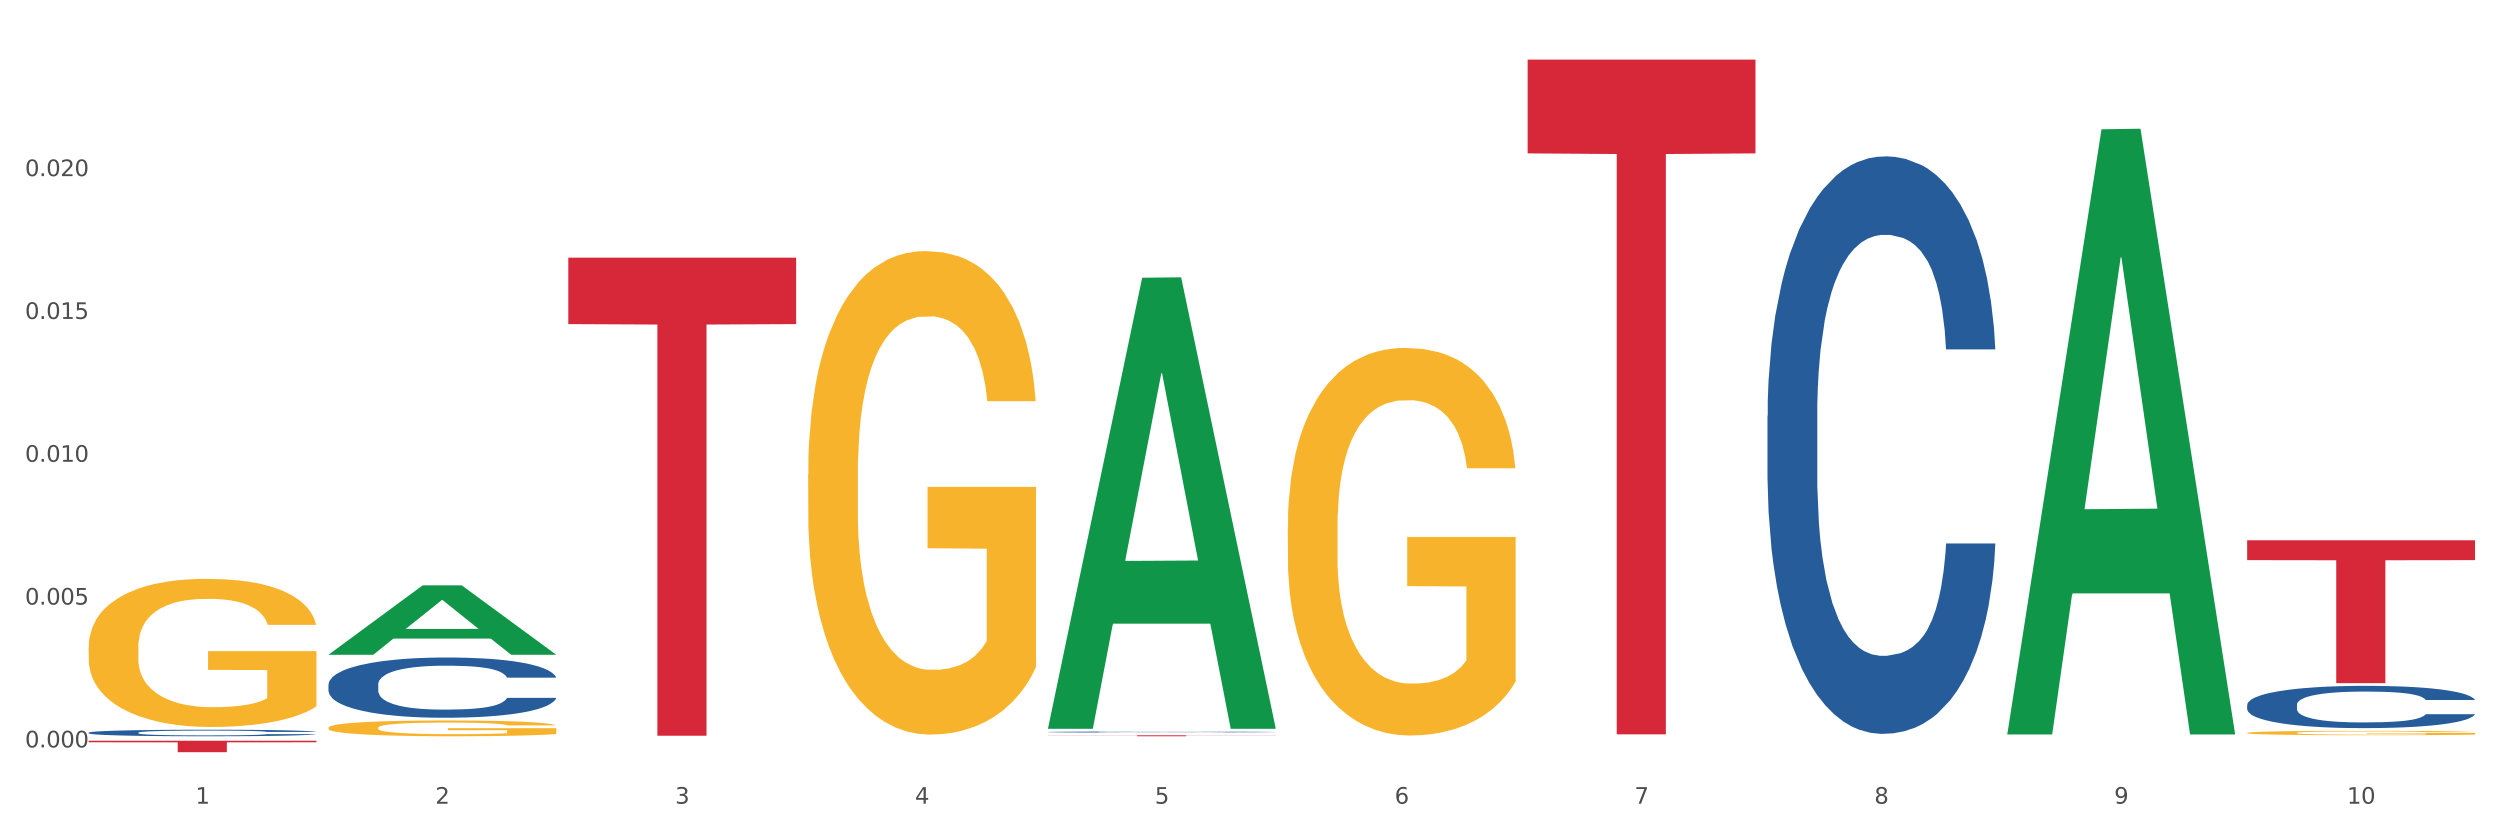
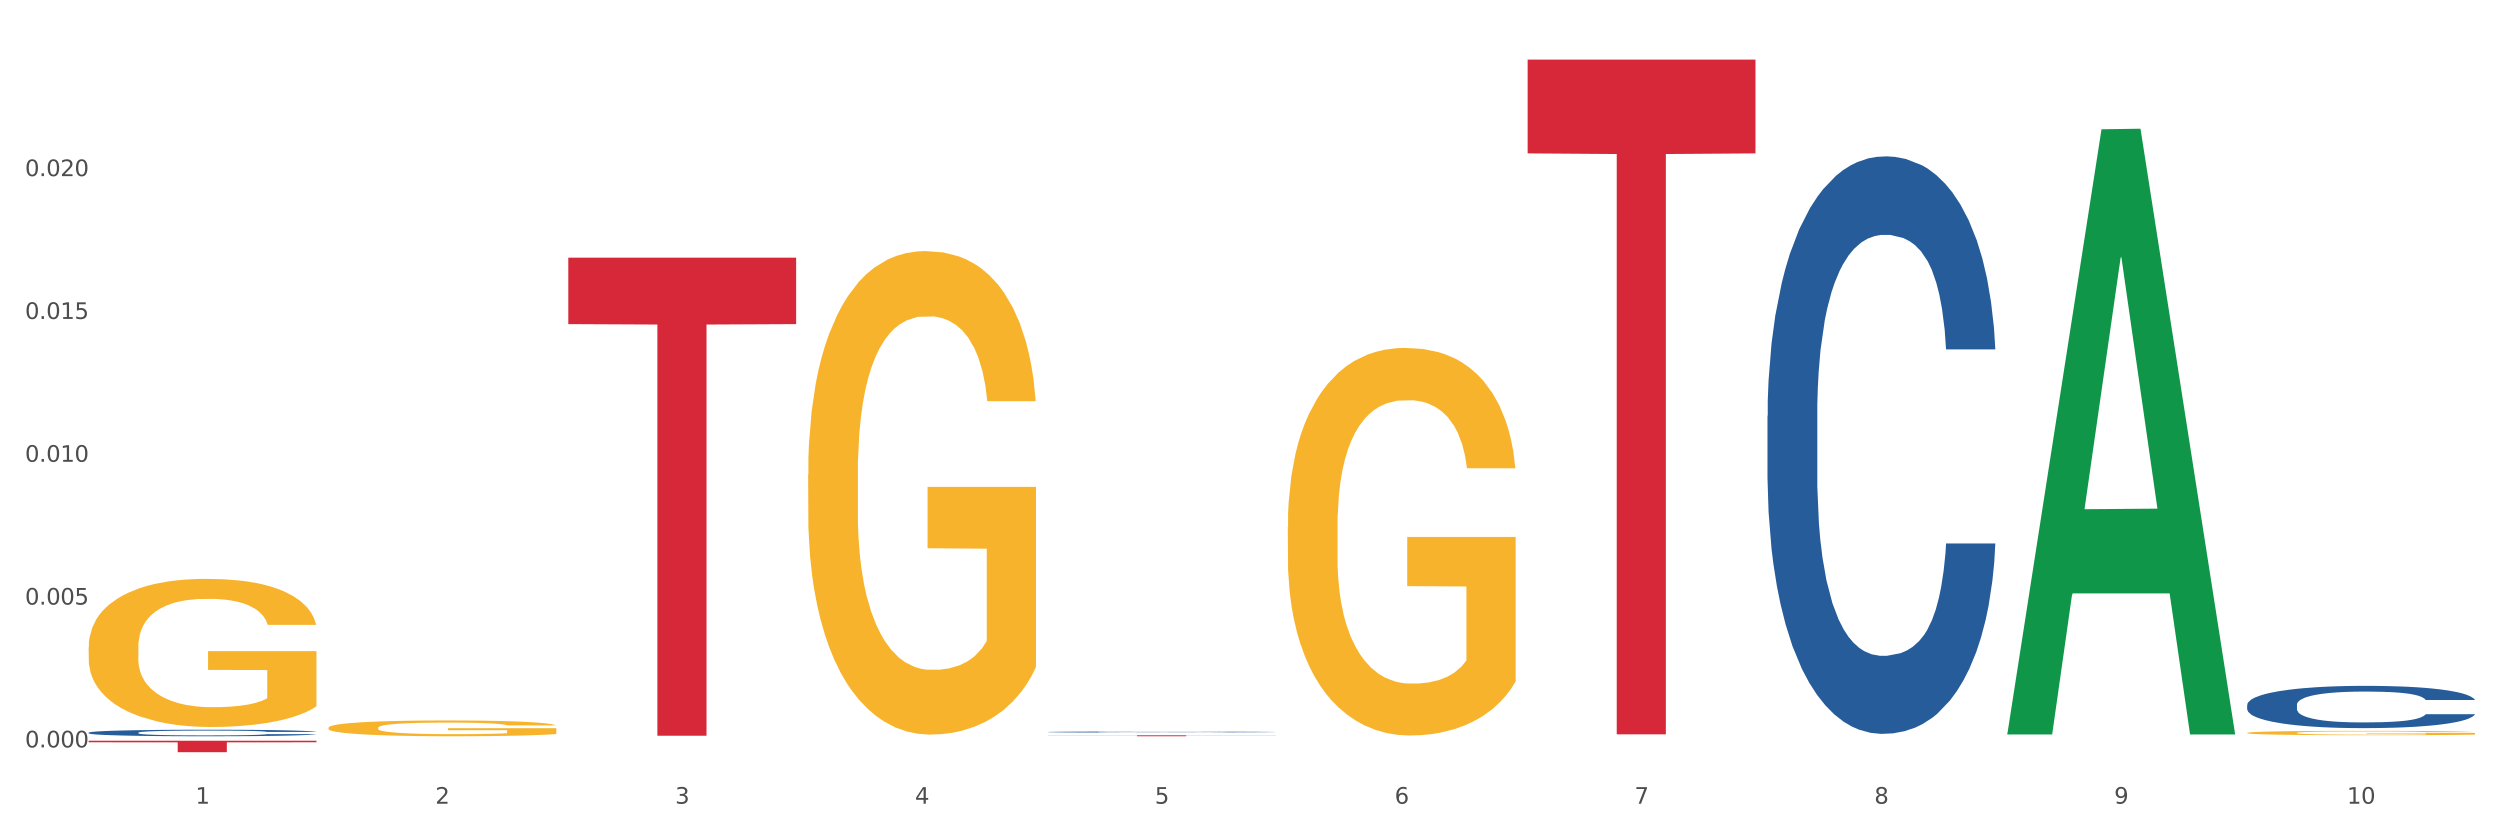
<svg xmlns="http://www.w3.org/2000/svg" xmlns:xlink="http://www.w3.org/1999/xlink" width="1080pt" height="360pt" viewBox="0 0 1080 360" version="1.1">
  <rect x="0" y="0" width="1080" height="360" fill="#333333" stroke="none" />
  <defs>
    <style type="text/css">*{stroke-linejoin: round; stroke-linecap: butt}</style>
  </defs>
  <g id="figure_1">
    <g id="patch_1">
      <path d="M 0 360  L 1080 360  L 1080 0  L 0 0  z " style="fill: #ffffff; stroke: #ffffff; stroke-linejoin: miter" />
    </g>
    <g id="axes_1">
      <g id="matplotlib.axis_1">
        <g id="xtick_1">
          <g id="text_1">
            <g style="fill: #4d4d4d" transform="translate(84.444 347.204) scale(0.096 -0.096)">
              <defs>
                <path id="DejaVuSans-31" d="M 794 531  L 1825 531  L 1825 4091  L 703 3866  L 703 4441  L 1819 4666  L 2450 4666  L 2450 531  L 3481 531  L 3481 0  L 794 0  L 794 531  z " transform="scale(0.016)" />
              </defs>
              <use xlink:href="#DejaVuSans-31" />
            </g>
          </g>
        </g>
        <g id="xtick_2">
          <g id="text_2">
            <g style="fill: #4d4d4d" transform="translate(188.053 347.204) scale(0.096 -0.096)">
              <defs>
                <path id="DejaVuSans-32" d="M 1228 531  L 3431 531  L 3431 0  L 469 0  L 469 531  Q 828 903 1448 1529  Q 2069 2156 2228 2338  Q 2531 2678 2651 2914  Q 2772 3150 2772 3378  Q 2772 3750 2511 3984  Q 2250 4219 1831 4219  Q 1534 4219 1204 4116  Q 875 4013 500 3803  L 500 4441  Q 881 4594 1212 4672  Q 1544 4750 1819 4750  Q 2544 4750 2975 4387  Q 3406 4025 3406 3419  Q 3406 3131 3298 2873  Q 3191 2616 2906 2266  Q 2828 2175 2409 1742  Q 1991 1309 1228 531  z " transform="scale(0.016)" />
              </defs>
              <use xlink:href="#DejaVuSans-32" />
            </g>
          </g>
        </g>
        <g id="xtick_3">
          <g id="text_3">
            <g style="fill: #4d4d4d" transform="translate(291.663 347.204) scale(0.096 -0.096)">
              <defs>
                <path id="DejaVuSans-33" d="M 2597 2516  Q 3050 2419 3304 2112  Q 3559 1806 3559 1356  Q 3559 666 3084 287  Q 2609 -91 1734 -91  Q 1441 -91 1130 -33  Q 819 25 488 141  L 488 750  Q 750 597 1062 519  Q 1375 441 1716 441  Q 2309 441 2620 675  Q 2931 909 2931 1356  Q 2931 1769 2642 2001  Q 2353 2234 1838 2234  L 1294 2234  L 1294 2753  L 1863 2753  Q 2328 2753 2575 2939  Q 2822 3125 2822 3475  Q 2822 3834 2567 4026  Q 2313 4219 1838 4219  Q 1578 4219 1281 4162  Q 984 4106 628 3988  L 628 4550  Q 988 4650 1302 4700  Q 1616 4750 1894 4750  Q 2613 4750 3031 4423  Q 3450 4097 3450 3541  Q 3450 3153 3228 2886  Q 3006 2619 2597 2516  z " transform="scale(0.016)" />
              </defs>
              <use xlink:href="#DejaVuSans-33" />
            </g>
          </g>
        </g>
        <g id="xtick_4">
          <g id="text_4">
            <g style="fill: #4d4d4d" transform="translate(395.273 347.204) scale(0.096 -0.096)">
              <defs>
                <path id="DejaVuSans-34" d="M 2419 4116  L 825 1625  L 2419 1625  L 2419 4116  z M 2253 4666  L 3047 4666  L 3047 1625  L 3713 1625  L 3713 1100  L 3047 1100  L 3047 0  L 2419 0  L 2419 1100  L 313 1100  L 313 1709  L 2253 4666  z " transform="scale(0.016)" />
              </defs>
              <use xlink:href="#DejaVuSans-34" />
            </g>
          </g>
        </g>
        <g id="xtick_5">
          <g id="text_5">
            <g style="fill: #4d4d4d" transform="translate(498.883 347.204) scale(0.096 -0.096)">
              <defs>
                <path id="DejaVuSans-35" d="M 691 4666  L 3169 4666  L 3169 4134  L 1269 4134  L 1269 2991  Q 1406 3038 1543 3061  Q 1681 3084 1819 3084  Q 2600 3084 3056 2656  Q 3513 2228 3513 1497  Q 3513 744 3044 326  Q 2575 -91 1722 -91  Q 1428 -91 1123 -41  Q 819 9 494 109  L 494 744  Q 775 591 1075 516  Q 1375 441 1709 441  Q 2250 441 2565 725  Q 2881 1009 2881 1497  Q 2881 1984 2565 2268  Q 2250 2553 1709 2553  Q 1456 2553 1204 2497  Q 953 2441 691 2322  L 691 4666  z " transform="scale(0.016)" />
              </defs>
              <use xlink:href="#DejaVuSans-35" />
            </g>
          </g>
        </g>
        <g id="xtick_6">
          <g id="text_6">
            <g style="fill: #4d4d4d" transform="translate(602.492 347.204) scale(0.096 -0.096)">
              <defs>
                <path id="DejaVuSans-36" d="M 2113 2584  Q 1688 2584 1439 2293  Q 1191 2003 1191 1497  Q 1191 994 1439 701  Q 1688 409 2113 409  Q 2538 409 2786 701  Q 3034 994 3034 1497  Q 3034 2003 2786 2293  Q 2538 2584 2113 2584  z M 3366 4563  L 3366 3988  Q 3128 4100 2886 4159  Q 2644 4219 2406 4219  Q 1781 4219 1451 3797  Q 1122 3375 1075 2522  Q 1259 2794 1537 2939  Q 1816 3084 2150 3084  Q 2853 3084 3261 2657  Q 3669 2231 3669 1497  Q 3669 778 3244 343  Q 2819 -91 2113 -91  Q 1303 -91 875 529  Q 447 1150 447 2328  Q 447 3434 972 4092  Q 1497 4750 2381 4750  Q 2619 4750 2861 4703  Q 3103 4656 3366 4563  z " transform="scale(0.016)" />
              </defs>
              <use xlink:href="#DejaVuSans-36" />
            </g>
          </g>
        </g>
        <g id="xtick_7">
          <g id="text_7">
            <g style="fill: #4d4d4d" transform="translate(706.102 347.204) scale(0.096 -0.096)">
              <defs>
                <path id="DejaVuSans-37" d="M 525 4666  L 3525 4666  L 3525 4397  L 1831 0  L 1172 0  L 2766 4134  L 525 4134  L 525 4666  z " transform="scale(0.016)" />
              </defs>
              <use xlink:href="#DejaVuSans-37" />
            </g>
          </g>
        </g>
        <g id="xtick_8">
          <g id="text_8">
            <g style="fill: #4d4d4d" transform="translate(809.712 347.204) scale(0.096 -0.096)">
              <defs>
                <path id="DejaVuSans-38" d="M 2034 2216  Q 1584 2216 1326 1975  Q 1069 1734 1069 1313  Q 1069 891 1326 650  Q 1584 409 2034 409  Q 2484 409 2743 651  Q 3003 894 3003 1313  Q 3003 1734 2745 1975  Q 2488 2216 2034 2216  z M 1403 2484  Q 997 2584 770 2862  Q 544 3141 544 3541  Q 544 4100 942 4425  Q 1341 4750 2034 4750  Q 2731 4750 3128 4425  Q 3525 4100 3525 3541  Q 3525 3141 3298 2862  Q 3072 2584 2669 2484  Q 3125 2378 3379 2068  Q 3634 1759 3634 1313  Q 3634 634 3220 271  Q 2806 -91 2034 -91  Q 1263 -91 848 271  Q 434 634 434 1313  Q 434 1759 690 2068  Q 947 2378 1403 2484  z M 1172 3481  Q 1172 3119 1398 2916  Q 1625 2713 2034 2713  Q 2441 2713 2670 2916  Q 2900 3119 2900 3481  Q 2900 3844 2670 4047  Q 2441 4250 2034 4250  Q 1625 4250 1398 4047  Q 1172 3844 1172 3481  z " transform="scale(0.016)" />
              </defs>
              <use xlink:href="#DejaVuSans-38" />
            </g>
          </g>
        </g>
        <g id="xtick_9">
          <g id="text_9">
            <g style="fill: #4d4d4d" transform="translate(913.322 347.204) scale(0.096 -0.096)">
              <defs>
                <path id="DejaVuSans-39" d="M 703 97  L 703 672  Q 941 559 1184 500  Q 1428 441 1663 441  Q 2288 441 2617 861  Q 2947 1281 2994 2138  Q 2813 1869 2534 1725  Q 2256 1581 1919 1581  Q 1219 1581 811 2004  Q 403 2428 403 3163  Q 403 3881 828 4315  Q 1253 4750 1959 4750  Q 2769 4750 3195 4129  Q 3622 3509 3622 2328  Q 3622 1225 3098 567  Q 2575 -91 1691 -91  Q 1453 -91 1209 -44  Q 966 3 703 97  z M 1959 2075  Q 2384 2075 2632 2365  Q 2881 2656 2881 3163  Q 2881 3666 2632 3958  Q 2384 4250 1959 4250  Q 1534 4250 1286 3958  Q 1038 3666 1038 3163  Q 1038 2656 1286 2365  Q 1534 2075 1959 2075  z " transform="scale(0.016)" />
              </defs>
              <use xlink:href="#DejaVuSans-39" />
            </g>
          </g>
        </g>
        <g id="xtick_10">
          <g id="text_10">
            <g style="fill: #4d4d4d" transform="translate(1013.877 347.204) scale(0.096 -0.096)">
              <defs>
                <path id="DejaVuSans-30" d="M 2034 4250  Q 1547 4250 1301 3770  Q 1056 3291 1056 2328  Q 1056 1369 1301 889  Q 1547 409 2034 409  Q 2525 409 2770 889  Q 3016 1369 3016 2328  Q 3016 3291 2770 3770  Q 2525 4250 2034 4250  z M 2034 4750  Q 2819 4750 3233 4129  Q 3647 3509 3647 2328  Q 3647 1150 3233 529  Q 2819 -91 2034 -91  Q 1250 -91 836 529  Q 422 1150 422 2328  Q 422 3509 836 4129  Q 1250 4750 2034 4750  z " transform="scale(0.016)" />
              </defs>
              <use xlink:href="#DejaVuSans-31" />
              <use xlink:href="#DejaVuSans-30" transform="translate(63.623 0)" />
            </g>
          </g>
        </g>
        <g id="xtick_11" />
        <g id="xtick_12" />
        <g id="xtick_13" />
        <g id="xtick_14" />
        <g id="xtick_15" />
        <g id="xtick_16" />
        <g id="xtick_17" />
        <g id="xtick_18" />
        <g id="xtick_19" />
      </g>
      <g id="matplotlib.axis_2">
        <g id="ytick_1">
          <g id="text_11">
            <g style="fill: #4d4d4d" transform="translate(10.8 322.887) scale(0.096 -0.096)">
              <defs>
                <path id="DejaVuSans-2e" d="M 684 794  L 1344 794  L 1344 0  L 684 0  L 684 794  z " transform="scale(0.016)" />
              </defs>
              <use xlink:href="#DejaVuSans-30" />
              <use xlink:href="#DejaVuSans-2e" transform="translate(63.623 0)" />
              <use xlink:href="#DejaVuSans-30" transform="translate(95.41 0)" />
              <use xlink:href="#DejaVuSans-30" transform="translate(159.033 0)" />
              <use xlink:href="#DejaVuSans-30" transform="translate(222.656 0)" />
            </g>
          </g>
        </g>
        <g id="ytick_2">
          <g id="text_12">
            <g style="fill: #4d4d4d" transform="translate(10.8 261.187) scale(0.096 -0.096)">
              <use xlink:href="#DejaVuSans-30" />
              <use xlink:href="#DejaVuSans-2e" transform="translate(63.623 0)" />
              <use xlink:href="#DejaVuSans-30" transform="translate(95.41 0)" />
              <use xlink:href="#DejaVuSans-30" transform="translate(159.033 0)" />
              <use xlink:href="#DejaVuSans-35" transform="translate(222.656 0)" />
            </g>
          </g>
        </g>
        <g id="ytick_3">
          <g id="text_13">
            <g style="fill: #4d4d4d" transform="translate(10.8 199.487) scale(0.096 -0.096)">
              <use xlink:href="#DejaVuSans-30" />
              <use xlink:href="#DejaVuSans-2e" transform="translate(63.623 0)" />
              <use xlink:href="#DejaVuSans-30" transform="translate(95.41 0)" />
              <use xlink:href="#DejaVuSans-31" transform="translate(159.033 0)" />
              <use xlink:href="#DejaVuSans-30" transform="translate(222.656 0)" />
            </g>
          </g>
        </g>
        <g id="ytick_4">
          <g id="text_14">
            <g style="fill: #4d4d4d" transform="translate(10.8 137.787) scale(0.096 -0.096)">
              <use xlink:href="#DejaVuSans-30" />
              <use xlink:href="#DejaVuSans-2e" transform="translate(63.623 0)" />
              <use xlink:href="#DejaVuSans-30" transform="translate(95.41 0)" />
              <use xlink:href="#DejaVuSans-31" transform="translate(159.033 0)" />
              <use xlink:href="#DejaVuSans-35" transform="translate(222.656 0)" />
            </g>
          </g>
        </g>
        <g id="ytick_5">
          <g id="text_15">
            <g style="fill: #4d4d4d" transform="translate(10.8 76.087) scale(0.096 -0.096)">
              <use xlink:href="#DejaVuSans-30" />
              <use xlink:href="#DejaVuSans-2e" transform="translate(63.623 0)" />
              <use xlink:href="#DejaVuSans-30" transform="translate(95.41 0)" />
              <use xlink:href="#DejaVuSans-32" transform="translate(159.033 0)" />
              <use xlink:href="#DejaVuSans-30" transform="translate(222.656 0)" />
            </g>
          </g>
        </g>
        <g id="ytick_6" />
        <g id="ytick_7" />
        <g id="ytick_8" />
        <g id="ytick_9" />
        <g id="ytick_10" />
      </g>
      <g id="PolyCollection_1">
-         <path d="M 141.893 282.814  L 141.994 282.786  L 182.584 252.879  L 199.428 252.851  L 240.322 282.871  L 220.839 282.871  L 212.011 275.88  L 170.102 275.88  L 169.798 275.993  L 161.274 282.871  L 141.893 282.871  L 141.893 282.814  L 175.379 271.708  L 206.734 271.68  L 191.209 259.249  L 191.006 259.193  L 190.803 259.278  L 175.278 271.68  L 175.379 271.708  L 141.893 282.814  z " clip-path="url(#p6150cb665c)" style="fill: #109648" />
-         <path d="M 38.283 279.641  L 38.399 279.582  L 38.399 277.478  L 38.632 275.666  L 39.794 271.283  L 41.537 267.66  L 42.815 265.731  L 44.093 264.153  L 45.604 262.575  L 47.464 260.938  L 50.834 258.542  L 52.925 257.315  L 55.482 256.029  L 60.13 254.159  L 63.5 253.107  L 66.987 252.23  L 72.681 251.178  L 76.4 250.711  L 80.351 250.36  L 85.115 250.126  L 88.718 250.068  L 96.62 250.243  L 103.36 250.769  L 106.614 251.178  L 110.798 251.88  L 113.006 252.347  L 116.608 253.282  L 120.327 254.51  L 122.883 255.562  L 126.718 257.549  L 129.623 259.536  L 132.296 261.99  L 133.691 263.685  L 134.737 265.263  L 135.666 267.075  L 136.596 269.939  L 115.678 269.939  L 114.865 267.893  L 113.587 265.965  L 111.727 264.094  L 110.1 262.926  L 107.311 261.464  L 104.755 260.529  L 102.082 259.828  L 98.828 259.244  L 96.271 258.951  L 92.669 258.718  L 85.58 258.776  L 80.816 259.244  L 77.562 259.828  L 75.47 260.354  L 73.611 260.938  L 71.519 261.757  L 69.078 262.984  L 67.335 264.094  L 65.592 265.497  L 64.198 266.9  L 62.919 268.536  L 61.873 270.29  L 61.06 272.101  L 60.363 274.322  L 59.782 278.004  L 59.782 286.011  L 60.014 287.823  L 60.595 290.219  L 61.292 292.031  L 62.455 294.193  L 63.5 295.654  L 65.476 297.758  L 67.684 299.512  L 69.427 300.622  L 71.17 301.557  L 74.192 302.843  L 77.562 303.895  L 80.467 304.538  L 84.418 305.122  L 87.091 305.356  L 89.415 305.473  L 95.109 305.473  L 99.177 305.298  L 103.709 304.888  L 107.195 304.362  L 110.1 303.72  L 113.354 302.668  L 115.446 301.674  L 115.446 289.459  L 89.88 289.401  L 89.88 281.277  L 136.712 281.277  L 136.712 305.122  L 134.737 306.35  L 132.529 307.46  L 130.205 308.454  L 126.718 309.681  L 122.535 310.85  L 118.816 311.668  L 114.865 312.369  L 110.217 313.012  L 104.174 313.597  L 100.455 313.83  L 95.807 314.006  L 90.345 314.064  L 85.58 313.947  L 80.932 313.655  L 76.051 313.129  L 71.286 312.369  L 67.684 311.61  L 64.081 310.674  L 60.247 309.447  L 57.225 308.278  L 54.901 307.226  L 52.344 305.882  L 49.555 304.129  L 47.464 302.551  L 45.604 300.914  L 43.629 298.81  L 42.234 296.998  L 40.84 294.719  L 40.026 293.024  L 39.096 290.394  L 38.399 286.712  L 38.283 279.641  z " clip-path="url(#p6150cb665c)" style="fill: #f7b32b" />
+         <path d="M 38.283 279.641  L 38.399 279.582  L 38.399 277.478  L 38.632 275.666  L 39.794 271.283  L 41.537 267.66  L 42.815 265.731  L 44.093 264.153  L 45.604 262.575  L 47.464 260.938  L 50.834 258.542  L 52.925 257.315  L 55.482 256.029  L 60.13 254.159  L 63.5 253.107  L 66.987 252.23  L 72.681 251.178  L 76.4 250.711  L 80.351 250.36  L 85.115 250.126  L 88.718 250.068  L 96.62 250.243  L 103.36 250.769  L 106.614 251.178  L 110.798 251.88  L 113.006 252.347  L 116.608 253.282  L 120.327 254.51  L 122.883 255.562  L 126.718 257.549  L 129.623 259.536  L 132.296 261.99  L 133.691 263.685  L 134.737 265.263  L 135.666 267.075  L 136.596 269.939  L 115.678 269.939  L 114.865 267.893  L 113.587 265.965  L 111.727 264.094  L 110.1 262.926  L 107.311 261.464  L 104.755 260.529  L 102.082 259.828  L 98.828 259.244  L 96.271 258.951  L 92.669 258.718  L 85.58 258.776  L 80.816 259.244  L 77.562 259.828  L 75.47 260.354  L 73.611 260.938  L 71.519 261.757  L 69.078 262.984  L 67.335 264.094  L 65.592 265.497  L 64.198 266.9  L 62.919 268.536  L 61.873 270.29  L 61.06 272.101  L 60.363 274.322  L 59.782 278.004  L 59.782 286.011  L 60.014 287.823  L 60.595 290.219  L 61.292 292.031  L 62.455 294.193  L 63.5 295.654  L 65.476 297.758  L 67.684 299.512  L 69.427 300.622  L 71.17 301.557  L 74.192 302.843  L 77.562 303.895  L 80.467 304.538  L 84.418 305.122  L 87.091 305.356  L 89.415 305.473  L 95.109 305.473  L 99.177 305.298  L 103.709 304.888  L 107.195 304.362  L 110.1 303.72  L 113.354 302.668  L 115.446 301.674  L 115.446 289.459  L 89.88 289.401  L 89.88 281.277  L 136.712 281.277  L 136.712 305.122  L 134.737 306.35  L 132.529 307.46  L 130.205 308.454  L 126.718 309.681  L 122.535 310.85  L 118.816 311.668  L 114.865 312.369  L 110.217 313.012  L 104.174 313.597  L 100.455 313.83  L 95.807 314.006  L 90.345 314.064  L 85.58 313.947  L 80.932 313.655  L 76.051 313.129  L 71.286 312.369  L 67.684 311.61  L 60.247 309.447  L 57.225 308.278  L 54.901 307.226  L 52.344 305.882  L 49.555 304.129  L 47.464 302.551  L 45.604 300.914  L 43.629 298.81  L 42.234 296.998  L 40.84 294.719  L 40.026 293.024  L 39.096 290.394  L 38.399 286.712  L 38.283 279.641  z " clip-path="url(#p6150cb665c)" style="fill: #f7b32b" />
        <path d="M 970.771 304.494  L 970.887 304.477  L 970.887 304.01  L 971.236 303.377  L 972.516 302.209  L 974.145 301.325  L 976.937 300.291  L 978.45 299.858  L 980.428 299.374  L 984.5 298.59  L 989.154 297.923  L 992.411 297.556  L 994.854 297.323  L 1000.323 296.906  L 1003.464 296.722  L 1006.722 296.572  L 1009.514 296.472  L 1014.168 296.355  L 1017.891 296.305  L 1022.196 296.289  L 1025.803 296.305  L 1030.573 296.372  L 1037.554 296.572  L 1040.23 296.689  L 1043.836 296.889  L 1047.56 297.156  L 1050.585 297.423  L 1054.075 297.806  L 1057.682 298.307  L 1061.172 298.94  L 1063.615 299.524  L 1065.593 300.141  L 1067.338 300.892  L 1068.618 301.709  L 1069.2 302.393  L 1047.909 302.393  L 1047.327 301.776  L 1046.163 301.108  L 1045 300.658  L 1043.72 300.291  L 1041.742 299.874  L 1039.997 299.607  L 1037.088 299.291  L 1034.412 299.09  L 1032.202 298.974  L 1029.526 298.874  L 1023.825 298.774  L 1019.753 298.774  L 1017.193 298.807  L 1014.052 298.89  L 1011.376 299.007  L 1008.234 299.207  L 1005.791 299.424  L 1003.348 299.708  L 1001.952 299.908  L 999.857 300.275  L 998.461 300.575  L 996.6 301.092  L 995.553 301.459  L 993.691 302.409  L 992.877 303.11  L 992.528 303.593  L 992.295 304.127  L 992.295 306.729  L 992.993 307.896  L 993.575 308.396  L 994.505 308.964  L 996.251 309.697  L 998.81 310.414  L 1001.486 310.931  L 1003.697 311.248  L 1005.791 311.482  L 1007.885 311.665  L 1010.445 311.832  L 1012.539 311.932  L 1015.681 312.032  L 1019.404 312.082  L 1022.312 312.082  L 1028.246 311.999  L 1030.922 311.915  L 1033.482 311.799  L 1036.274 311.615  L 1038.484 311.415  L 1039.764 311.265  L 1041.859 310.948  L 1043.487 310.615  L 1044.884 310.231  L 1045.814 309.897  L 1046.861 309.397  L 1047.676 308.83  L 1047.909 308.53  L 1069.2 308.53  L 1068.735 309.13  L 1067.92 309.714  L 1066.291 310.498  L 1065.012 310.948  L 1063.034 311.499  L 1060.939 311.965  L 1058.031 312.482  L 1055.355 312.866  L 1052.562 313.2  L 1049.537 313.5  L 1044.069 313.917  L 1042.091 314.033  L 1037.903 314.234  L 1034.645 314.35  L 1029.875 314.467  L 1024.988 314.534  L 1019.869 314.55  L 1015.332 314.517  L 1010.329 314.417  L 1007.187 314.317  L 1003.697 314.167  L 999.625 313.933  L 995.785 313.65  L 992.179 313.316  L 988.804 312.933  L 985.663 312.499  L 981.591 311.782  L 978.566 311.082  L 976.355 310.431  L 974.843 309.881  L 973.33 309.18  L 972.516 308.697  L 971.236 307.529  L 970.771 306.445  L 970.771 304.494  z " clip-path="url(#p6150cb665c)" style="fill: #255c99" />
        <path d="M 763.551 179.646  L 763.668 179.418  L 763.668 173.039  L 764.017 164.38  L 765.296 148.43  L 766.925 136.354  L 769.718 122.227  L 771.23 116.303  L 773.208 109.695  L 777.28 98.986  L 781.934 89.871  L 785.192 84.859  L 787.635 81.669  L 793.103 75.972  L 796.245 73.466  L 799.502 71.415  L 802.295 70.048  L 806.949 68.453  L 810.672 67.769  L 814.976 67.542  L 818.583 67.769  L 823.353 68.681  L 830.334 71.415  L 833.01 73.01  L 836.617 75.744  L 840.34 79.39  L 843.365 83.036  L 846.855 88.276  L 850.462 95.112  L 853.953 103.771  L 856.396 111.745  L 858.374 120.176  L 860.119 130.43  L 861.399 141.594  L 861.981 150.937  L 840.689 150.937  L 840.107 142.506  L 838.944 133.392  L 837.78 127.24  L 836.501 122.227  L 834.523 116.53  L 832.777 112.885  L 829.869 108.555  L 827.193 105.821  L 824.982 104.226  L 822.306 102.859  L 816.605 101.492  L 812.533 101.492  L 809.974 101.948  L 806.832 103.087  L 804.156 104.682  L 801.015 107.416  L 798.572 110.378  L 796.128 114.252  L 794.732 116.986  L 792.638 121.999  L 791.242 126.1  L 789.38 133.164  L 788.333 138.177  L 786.472 151.164  L 785.657 160.734  L 785.308 167.342  L 785.075 174.633  L 785.075 210.179  L 785.773 226.129  L 786.355 232.964  L 787.286 240.712  L 789.031 250.737  L 791.591 260.535  L 794.267 267.598  L 796.477 271.928  L 798.572 275.118  L 800.666 277.624  L 803.225 279.903  L 805.32 281.27  L 808.461 282.637  L 812.184 283.32  L 815.093 283.32  L 821.026 282.181  L 823.702 281.042  L 826.262 279.447  L 829.054 276.94  L 831.265 274.206  L 832.545 272.156  L 834.639 267.826  L 836.268 263.269  L 837.664 258.029  L 838.595 253.471  L 839.642 246.636  L 840.456 238.889  L 840.689 234.787  L 861.981 234.787  L 861.515 242.99  L 860.701 250.965  L 859.072 261.674  L 857.792 267.826  L 855.814 275.346  L 853.72 281.725  L 850.811 288.789  L 848.135 294.03  L 845.343 298.587  L 842.318 302.688  L 836.85 308.385  L 834.872 309.98  L 830.683 312.714  L 827.426 314.309  L 822.655 315.904  L 817.769 316.815  L 812.65 317.043  L 808.112 316.587  L 803.109 315.22  L 799.968 313.853  L 796.477 311.802  L 792.405 308.612  L 788.566 304.739  L 784.959 300.182  L 781.585 294.941  L 778.444 289.017  L 774.371 279.219  L 771.346 269.649  L 769.136 260.763  L 767.623 253.244  L 766.111 243.674  L 765.296 237.066  L 764.017 221.116  L 763.551 206.305  L 763.551 179.646  z " clip-path="url(#p6150cb665c)" style="fill: #255c99" />
        <path d="M 452.722 316.223  L 452.838 316.223  L 452.838 316.211  L 453.187 316.196  L 454.467 316.167  L 456.096 316.145  L 458.888 316.119  L 460.401 316.108  L 462.379 316.096  L 466.451 316.077  L 471.105 316.06  L 474.362 316.051  L 476.806 316.045  L 482.274 316.035  L 485.415 316.03  L 488.673 316.027  L 491.465 316.024  L 496.119 316.021  L 499.842 316.02  L 504.147 316.02  L 507.754 316.02  L 512.524 316.022  L 519.505 316.027  L 522.181 316.029  L 525.788 316.034  L 529.511 316.041  L 532.536 316.048  L 536.026 316.057  L 539.633 316.07  L 543.123 316.085  L 545.567 316.1  L 547.545 316.115  L 549.29 316.134  L 550.57 316.154  L 551.151 316.171  L 529.86 316.171  L 529.278 316.156  L 528.115 316.139  L 526.951 316.128  L 525.671 316.119  L 523.693 316.109  L 521.948 316.102  L 519.04 316.094  L 516.364 316.089  L 514.153 316.086  L 511.477 316.084  L 505.776 316.081  L 501.704 316.081  L 499.144 316.082  L 496.003 316.084  L 493.327 316.087  L 490.186 316.092  L 487.742 316.097  L 485.299 316.104  L 483.903 316.109  L 481.809 316.118  L 480.412 316.126  L 478.551 316.139  L 477.504 316.148  L 475.642 316.171  L 474.828 316.189  L 474.479 316.201  L 474.246 316.214  L 474.246 316.279  L 474.944 316.308  L 475.526 316.32  L 476.457 316.334  L 478.202 316.352  L 480.762 316.37  L 483.438 316.383  L 485.648 316.391  L 487.742 316.397  L 489.837 316.401  L 492.396 316.405  L 494.49 316.408  L 497.632 316.41  L 501.355 316.412  L 504.264 316.412  L 510.197 316.41  L 512.873 316.408  L 515.433 316.405  L 518.225 316.4  L 520.436 316.395  L 521.716 316.391  L 523.81 316.383  L 525.439 316.375  L 526.835 316.366  L 527.766 316.357  L 528.813 316.345  L 529.627 316.331  L 529.86 316.323  L 551.151 316.323  L 550.686 316.338  L 549.871 316.353  L 548.243 316.372  L 546.963 316.383  L 544.985 316.397  L 542.891 316.409  L 539.982 316.422  L 537.306 316.431  L 534.514 316.439  L 531.489 316.447  L 526.02 316.457  L 524.042 316.46  L 519.854 316.465  L 516.596 316.468  L 511.826 316.471  L 506.94 316.473  L 501.82 316.473  L 497.283 316.472  L 492.28 316.47  L 489.138 316.467  L 485.648 316.463  L 481.576 316.458  L 477.737 316.451  L 474.13 316.442  L 470.756 316.433  L 467.614 316.422  L 463.542 316.404  L 460.517 316.387  L 458.307 316.371  L 456.794 316.357  L 455.282 316.34  L 454.467 316.328  L 453.187 316.299  L 452.722 316.272  L 452.722 316.223  z " clip-path="url(#p6150cb665c)" style="fill: #255c99" />
-         <path d="M 141.893 295.738  L 142.009 295.714  L 142.009 295.049  L 142.358 294.146  L 143.638 292.482  L 145.267 291.222  L 148.059 289.749  L 149.572 289.131  L 151.55 288.442  L 155.622 287.325  L 160.276 286.374  L 163.533 285.851  L 165.977 285.518  L 171.445 284.924  L 174.586 284.663  L 177.844 284.449  L 180.636 284.306  L 185.29 284.14  L 189.013 284.068  L 193.318 284.045  L 196.925 284.068  L 201.695 284.163  L 208.676 284.449  L 211.352 284.615  L 214.958 284.9  L 218.682 285.281  L 221.707 285.661  L 225.197 286.207  L 228.804 286.92  L 232.294 287.824  L 234.737 288.656  L 236.715 289.535  L 238.46 290.604  L 239.74 291.769  L 240.322 292.744  L 219.031 292.744  L 218.449 291.864  L 217.285 290.913  L 216.122 290.272  L 214.842 289.749  L 212.864 289.155  L 211.119 288.774  L 208.21 288.323  L 205.534 288.038  L 203.324 287.871  L 200.648 287.729  L 194.947 287.586  L 190.875 287.586  L 188.315 287.634  L 185.174 287.752  L 182.498 287.919  L 179.356 288.204  L 176.913 288.513  L 174.47 288.917  L 173.074 289.202  L 170.979 289.725  L 169.583 290.153  L 167.722 290.89  L 166.675 291.413  L 164.813 292.767  L 163.999 293.766  L 163.65 294.455  L 163.417 295.215  L 163.417 298.923  L 164.115 300.587  L 164.697 301.3  L 165.627 302.108  L 167.373 303.154  L 169.932 304.176  L 172.608 304.912  L 174.819 305.364  L 176.913 305.697  L 179.007 305.958  L 181.567 306.196  L 183.661 306.339  L 186.803 306.481  L 190.526 306.552  L 193.434 306.552  L 199.368 306.434  L 202.044 306.315  L 204.604 306.148  L 207.396 305.887  L 209.606 305.602  L 210.886 305.388  L 212.981 304.936  L 214.609 304.461  L 216.006 303.914  L 216.936 303.439  L 217.983 302.726  L 218.798 301.918  L 219.031 301.49  L 240.322 301.49  L 239.857 302.346  L 239.042 303.177  L 237.413 304.295  L 236.134 304.936  L 234.156 305.721  L 232.061 306.386  L 229.153 307.123  L 226.477 307.67  L 223.684 308.145  L 220.659 308.573  L 215.191 309.167  L 213.213 309.333  L 209.025 309.618  L 205.767 309.785  L 200.997 309.951  L 196.11 310.046  L 190.991 310.07  L 186.454 310.023  L 181.451 309.88  L 178.309 309.737  L 174.819 309.523  L 170.747 309.191  L 166.907 308.787  L 163.301 308.311  L 159.926 307.765  L 156.785 307.147  L 152.713 306.125  L 149.688 305.126  L 147.477 304.199  L 145.965 303.415  L 144.452 302.417  L 143.638 301.728  L 142.358 300.064  L 141.893 298.519  L 141.893 295.738  z " clip-path="url(#p6150cb665c)" style="fill: #255c99" />
        <path d="M 38.283 316.508  L 38.399 316.506  L 38.399 316.434  L 38.748 316.335  L 40.028 316.155  L 41.657 316.018  L 44.449 315.858  L 45.962 315.791  L 47.94 315.716  L 52.012 315.594  L 56.666 315.491  L 59.923 315.434  L 62.367 315.398  L 67.835 315.334  L 70.976 315.305  L 74.234 315.282  L 77.026 315.266  L 81.68 315.248  L 85.403 315.241  L 89.708 315.238  L 93.315 315.241  L 98.085 315.251  L 105.066 315.282  L 107.742 315.3  L 111.349 315.331  L 115.072 315.372  L 118.097 315.414  L 121.587 315.473  L 125.194 315.551  L 128.684 315.649  L 131.128 315.739  L 133.106 315.835  L 134.851 315.951  L 136.131 316.077  L 136.712 316.183  L 115.421 316.183  L 114.839 316.088  L 113.676 315.984  L 112.512 315.915  L 111.232 315.858  L 109.254 315.793  L 107.509 315.752  L 104.601 315.703  L 101.925 315.672  L 99.714 315.654  L 97.038 315.638  L 91.337 315.623  L 87.265 315.623  L 84.705 315.628  L 81.564 315.641  L 78.888 315.659  L 75.747 315.69  L 73.303 315.723  L 70.86 315.767  L 69.464 315.798  L 67.37 315.855  L 65.974 315.902  L 64.112 315.982  L 63.065 316.039  L 61.203 316.186  L 60.389 316.294  L 60.04 316.369  L 59.807 316.452  L 59.807 316.854  L 60.505 317.035  L 61.087 317.113  L 62.018 317.2  L 63.763 317.314  L 66.323 317.425  L 68.999 317.505  L 71.209 317.554  L 73.303 317.59  L 75.398 317.619  L 77.957 317.645  L 80.051 317.66  L 83.193 317.675  L 86.916 317.683  L 89.825 317.683  L 95.758 317.67  L 98.434 317.657  L 100.994 317.639  L 103.786 317.611  L 105.997 317.58  L 107.277 317.557  L 109.371 317.508  L 111 317.456  L 112.396 317.397  L 113.327 317.345  L 114.374 317.268  L 115.188 317.18  L 115.421 317.133  L 136.712 317.133  L 136.247 317.226  L 135.432 317.317  L 133.804 317.438  L 132.524 317.508  L 130.546 317.593  L 128.452 317.665  L 125.543 317.745  L 122.867 317.805  L 120.075 317.856  L 117.05 317.903  L 111.581 317.967  L 109.603 317.985  L 105.415 318.016  L 102.157 318.034  L 97.387 318.052  L 92.501 318.063  L 87.381 318.065  L 82.844 318.06  L 77.841 318.045  L 74.7 318.029  L 71.209 318.006  L 67.137 317.97  L 63.298 317.926  L 59.691 317.874  L 56.317 317.815  L 53.175 317.748  L 49.103 317.637  L 46.078 317.528  L 43.868 317.428  L 42.355 317.342  L 40.843 317.234  L 40.028 317.159  L 38.748 316.978  L 38.283 316.811  L 38.283 316.508  z " clip-path="url(#p6150cb665c)" style="fill: #255c99" />
-         <path d="M 970.771 233.399  L 1069.2 233.399  L 1069.2 241.976  L 1030.481 242.034  L 1030.481 295.115  L 1009.256 295.115  L 1009.256 242.034  L 970.771 241.976  L 970.771 233.457  L 970.771 233.399  z " clip-path="url(#p6150cb665c)" style="fill: #d62839" />
        <path d="M 452.722 317.647  L 551.151 317.647  L 551.151 317.705  L 512.433 317.705  L 512.433 318.065  L 491.207 318.065  L 491.207 317.705  L 452.722 317.705  L 452.722 317.647  L 452.722 317.647  z " clip-path="url(#p6150cb665c)" style="fill: #d62839" />
        <path d="M 245.502 111.312  L 343.932 111.312  L 343.932 140.012  L 305.213 140.205  L 305.213 317.83  L 283.988 317.83  L 283.988 140.205  L 245.502 140.012  L 245.502 111.506  L 245.502 111.312  z " clip-path="url(#p6150cb665c)" style="fill: #d62839" />
        <path d="M 38.283 319.983  L 136.712 319.983  L 136.712 320.673  L 97.994 320.678  L 97.994 324.95  L 76.768 324.95  L 76.768 320.678  L 38.283 320.673  L 38.283 319.987  L 38.283 319.983  z " clip-path="url(#p6150cb665c)" style="fill: #d62839" />
        <path d="M 970.771 316.6  L 970.887 316.598  L 970.887 316.536  L 971.119 316.482  L 972.281 316.352  L 974.025 316.245  L 975.303 316.188  L 976.581 316.141  L 978.092 316.095  L 979.951 316.046  L 983.321 315.975  L 985.413 315.939  L 987.97 315.901  L 992.618 315.846  L 995.988 315.814  L 999.474 315.788  L 1005.169 315.757  L 1008.887 315.743  L 1012.838 315.733  L 1017.603 315.726  L 1021.206 315.724  L 1029.108 315.73  L 1035.848 315.745  L 1039.102 315.757  L 1043.285 315.778  L 1045.493 315.792  L 1049.096 315.82  L 1052.814 315.856  L 1055.371 315.887  L 1059.206 315.946  L 1062.111 316.005  L 1064.784 316.077  L 1066.179 316.127  L 1067.224 316.174  L 1068.154 316.228  L 1069.084 316.313  L 1048.166 316.313  L 1047.353 316.252  L 1046.074 316.195  L 1044.215 316.14  L 1042.588 316.105  L 1039.799 316.062  L 1037.242 316.034  L 1034.57 316.013  L 1031.316 315.996  L 1028.759 315.987  L 1025.157 315.98  L 1018.068 315.982  L 1013.303 315.996  L 1010.049 316.013  L 1007.958 316.029  L 1006.098 316.046  L 1004.007 316.07  L 1001.566 316.107  L 999.823 316.14  L 998.08 316.181  L 996.685 316.223  L 995.407 316.271  L 994.361 316.323  L 993.548 316.377  L 992.851 316.442  L 992.269 316.551  L 992.269 316.788  L 992.502 316.842  L 993.083 316.913  L 993.78 316.967  L 994.942 317.031  L 995.988 317.074  L 997.964 317.136  L 1000.172 317.188  L 1001.915 317.221  L 1003.658 317.249  L 1006.679 317.287  L 1010.049 317.318  L 1012.955 317.337  L 1016.906 317.354  L 1019.579 317.361  L 1021.903 317.364  L 1027.597 317.364  L 1031.664 317.359  L 1036.197 317.347  L 1039.683 317.332  L 1042.588 317.313  L 1045.842 317.281  L 1047.934 317.252  L 1047.934 316.89  L 1022.368 316.889  L 1022.368 316.648  L 1069.2 316.648  L 1069.2 317.354  L 1067.224 317.39  L 1065.016 317.423  L 1062.692 317.453  L 1059.206 317.489  L 1055.022 317.524  L 1051.304 317.548  L 1047.353 317.569  L 1042.704 317.588  L 1036.661 317.605  L 1032.943 317.612  L 1028.294 317.617  L 1022.832 317.619  L 1018.068 317.615  L 1013.42 317.607  L 1008.539 317.591  L 1003.774 317.569  L 1000.172 317.546  L 996.569 317.518  L 992.734 317.482  L 989.713 317.447  L 987.389 317.416  L 984.832 317.377  L 982.043 317.325  L 979.951 317.278  L 978.092 317.23  L 976.116 317.167  L 974.722 317.114  L 973.327 317.046  L 972.514 316.996  L 971.584 316.918  L 970.887 316.809  L 970.771 316.6  z " clip-path="url(#p6150cb665c)" style="fill: #f7b32b" />
        <path d="M 556.332 227.667  L 556.448 227.514  L 556.448 222.009  L 556.68 217.268  L 557.842 205.798  L 559.586 196.317  L 560.864 191.27  L 562.142 187.141  L 563.653 183.012  L 565.512 178.73  L 568.882 172.46  L 570.974 169.248  L 573.531 165.884  L 578.179 160.99  L 581.549 158.237  L 585.035 155.943  L 590.73 153.191  L 594.448 151.967  L 598.4 151.05  L 603.164 150.438  L 606.767 150.285  L 614.669 150.744  L 621.409 152.12  L 624.663 153.191  L 628.846 155.026  L 631.054 156.249  L 634.657 158.696  L 638.375 161.908  L 640.932 164.66  L 644.767 169.86  L 647.672 175.059  L 650.345 181.483  L 651.74 185.917  L 652.785 190.047  L 653.715 194.787  L 654.645 202.281  L 633.727 202.281  L 632.914 196.928  L 631.635 191.882  L 629.776 186.988  L 628.149 183.929  L 625.36 180.106  L 622.803 177.659  L 620.131 175.824  L 616.877 174.295  L 614.32 173.53  L 610.718 172.918  L 603.629 173.071  L 598.864 174.295  L 595.61 175.824  L 593.519 177.201  L 591.659 178.73  L 589.568 180.871  L 587.127 184.082  L 585.384 186.988  L 583.641 190.658  L 582.246 194.329  L 580.968 198.611  L 579.922 203.199  L 579.109 207.939  L 578.412 213.751  L 577.83 223.385  L 577.83 244.337  L 578.063 249.077  L 578.644 255.347  L 579.341 260.088  L 580.503 265.747  L 581.549 269.57  L 583.525 275.075  L 585.733 279.663  L 587.476 282.569  L 589.219 285.016  L 592.24 288.38  L 595.61 291.133  L 598.516 292.815  L 602.467 294.344  L 605.14 294.956  L 607.464 295.262  L 613.158 295.262  L 617.225 294.803  L 621.758 293.733  L 625.244 292.356  L 628.149 290.674  L 631.403 287.921  L 633.495 285.322  L 633.495 253.359  L 607.929 253.206  L 607.929 231.949  L 654.761 231.949  L 654.761 294.344  L 652.785 297.556  L 650.577 300.462  L 648.253 303.061  L 644.767 306.273  L 640.583 309.332  L 636.865 311.473  L 632.914 313.308  L 628.265 314.99  L 622.222 316.519  L 618.504 317.131  L 613.855 317.59  L 608.394 317.743  L 603.629 317.437  L 598.981 316.672  L 594.1 315.296  L 589.335 313.308  L 585.733 311.32  L 582.13 308.873  L 578.295 305.661  L 575.274 302.603  L 572.95 299.85  L 570.393 296.333  L 567.604 291.745  L 565.512 287.616  L 563.653 283.334  L 561.677 277.828  L 560.283 273.087  L 558.888 267.123  L 558.075 262.688  L 557.145 255.806  L 556.448 246.172  L 556.332 227.667  z " clip-path="url(#p6150cb665c)" style="fill: #f7b32b" />
        <path d="M 349.112 204.985  L 349.228 204.795  L 349.228 197.927  L 349.461 192.013  L 350.623 177.706  L 352.366 165.878  L 353.644 159.583  L 354.923 154.432  L 356.433 149.281  L 358.293 143.94  L 361.663 136.118  L 363.755 132.112  L 366.311 127.915  L 370.96 121.811  L 374.33 118.377  L 377.816 115.515  L 383.51 112.081  L 387.229 110.555  L 391.18 109.411  L 395.945 108.648  L 399.547 108.457  L 407.449 109.029  L 414.189 110.746  L 417.443 112.081  L 421.627 114.371  L 423.835 115.897  L 427.437 118.949  L 431.156 122.955  L 433.713 126.389  L 437.548 132.875  L 440.453 139.361  L 443.126 147.373  L 444.52 152.906  L 445.566 158.057  L 446.496 163.97  L 447.425 173.318  L 426.508 173.318  L 425.694 166.641  L 424.416 160.346  L 422.557 154.241  L 420.93 150.426  L 418.141 145.657  L 415.584 142.604  L 412.911 140.315  L 409.657 138.407  L 407.101 137.454  L 403.498 136.69  L 396.409 136.881  L 391.645 138.407  L 388.391 140.315  L 386.299 142.032  L 384.44 143.94  L 382.348 146.61  L 379.908 150.617  L 378.165 154.241  L 376.421 158.82  L 375.027 163.398  L 373.749 168.74  L 372.703 174.463  L 371.889 180.376  L 371.192 187.626  L 370.611 199.644  L 370.611 225.779  L 370.843 231.693  L 371.424 239.515  L 372.122 245.428  L 373.284 252.487  L 374.33 257.256  L 376.305 264.124  L 378.513 269.847  L 380.256 273.471  L 381.999 276.524  L 385.021 280.72  L 388.391 284.154  L 391.296 286.253  L 395.247 288.16  L 397.92 288.923  L 400.244 289.305  L 405.939 289.305  L 410.006 288.733  L 414.538 287.397  L 418.024 285.68  L 420.93 283.582  L 424.183 280.148  L 426.275 276.905  L 426.275 237.035  L 400.709 236.844  L 400.709 210.327  L 447.542 210.327  L 447.542 288.16  L 445.566 292.167  L 443.358 295.791  L 441.034 299.034  L 437.548 303.04  L 433.364 306.856  L 429.645 309.526  L 425.694 311.816  L 421.046 313.914  L 415.003 315.822  L 411.284 316.585  L 406.636 317.157  L 401.174 317.348  L 396.409 316.966  L 391.761 316.013  L 386.88 314.296  L 382.116 311.816  L 378.513 309.336  L 374.911 306.283  L 371.076 302.277  L 368.054 298.462  L 365.73 295.028  L 363.174 290.64  L 360.385 284.917  L 358.293 279.767  L 356.433 274.425  L 354.458 267.557  L 353.063 261.644  L 351.669 254.204  L 350.855 248.671  L 349.926 240.087  L 349.228 228.068  L 349.112 204.985  z " clip-path="url(#p6150cb665c)" style="fill: #f7b32b" />
        <path d="M 141.893 314.396  L 142.009 314.39  L 142.009 314.166  L 142.241 313.973  L 143.403 313.505  L 145.147 313.119  L 146.425 312.913  L 147.703 312.745  L 149.214 312.577  L 151.073 312.403  L 154.443 312.147  L 156.535 312.016  L 159.092 311.879  L 163.74 311.68  L 167.11 311.568  L 170.596 311.474  L 176.291 311.362  L 180.009 311.312  L 183.961 311.275  L 188.725 311.25  L 192.328 311.244  L 200.23 311.263  L 206.97 311.319  L 210.224 311.362  L 214.407 311.437  L 216.615 311.487  L 220.218 311.587  L 223.937 311.717  L 226.493 311.83  L 230.328 312.041  L 233.233 312.253  L 235.906 312.515  L 237.301 312.695  L 238.346 312.864  L 239.276 313.057  L 240.206 313.362  L 219.288 313.362  L 218.475 313.144  L 217.196 312.938  L 215.337 312.739  L 213.71 312.614  L 210.921 312.459  L 208.364 312.359  L 205.692 312.284  L 202.438 312.222  L 199.881 312.191  L 196.279 312.166  L 189.19 312.172  L 184.425 312.222  L 181.171 312.284  L 179.08 312.34  L 177.22 312.403  L 175.129 312.49  L 172.688 312.621  L 170.945 312.739  L 169.202 312.889  L 167.807 313.038  L 166.529 313.213  L 165.483 313.399  L 164.67 313.593  L 163.973 313.829  L 163.391 314.222  L 163.391 315.075  L 163.624 315.268  L 164.205 315.524  L 164.902 315.717  L 166.064 315.947  L 167.11 316.103  L 169.086 316.327  L 171.294 316.514  L 173.037 316.633  L 174.78 316.732  L 177.801 316.869  L 181.171 316.981  L 184.077 317.05  L 188.028 317.112  L 190.701 317.137  L 193.025 317.15  L 198.719 317.15  L 202.786 317.131  L 207.319 317.087  L 210.805 317.031  L 213.71 316.963  L 216.964 316.851  L 219.056 316.745  L 219.056 315.443  L 193.49 315.436  L 193.49 314.571  L 240.322 314.571  L 240.322 317.112  L 238.346 317.243  L 236.138 317.361  L 233.814 317.467  L 230.328 317.598  L 226.144 317.723  L 222.426 317.81  L 218.475 317.885  L 213.826 317.953  L 207.783 318.016  L 204.065 318.04  L 199.416 318.059  L 193.955 318.065  L 189.19 318.053  L 184.542 318.022  L 179.661 317.966  L 174.896 317.885  L 171.294 317.804  L 167.691 317.704  L 163.856 317.573  L 160.835 317.449  L 158.511 317.337  L 155.954 317.193  L 153.165 317.006  L 151.073 316.838  L 149.214 316.664  L 147.238 316.439  L 145.844 316.246  L 144.449 316.003  L 143.636 315.823  L 142.706 315.542  L 142.009 315.15  L 141.893 314.396  z " clip-path="url(#p6150cb665c)" style="fill: #f7b32b" />
        <path d="M 659.941 25.759  L 758.371 25.759  L 758.371 66.266  L 719.652 66.54  L 719.652 317.245  L 698.427 317.245  L 698.427 66.54  L 659.941 66.266  L 659.941 26.033  L 659.941 25.759  z " clip-path="url(#p6150cb665c)" style="fill: #d62839" />
-         <path d="M 452.722 314.479  L 452.823 314.296  L 493.413 119.981  L 510.257 119.797  L 551.151 314.846  L 531.668 314.846  L 522.84 269.426  L 480.932 269.426  L 480.627 270.158  L 472.103 314.846  L 452.722 314.846  L 452.722 314.479  L 486.208 242.321  L 517.564 242.137  L 502.038 161.371  L 501.835 161.005  L 501.632 161.554  L 486.107 242.137  L 486.208 242.321  L 452.722 314.479  z " clip-path="url(#p6150cb665c)" style="fill: #109648" />
        <path d="M 867.161 316.784  L 867.262 316.538  L 907.852 55.849  L 924.696 55.603  L 965.59 317.275  L 946.107 317.275  L 937.279 256.341  L 895.371 256.341  L 895.066 257.324  L 886.542 317.275  L 867.161 317.275  L 867.161 316.784  L 900.647 219.978  L 932.003 219.732  L 916.477 111.377  L 916.274 110.886  L 916.071 111.623  L 900.546 219.732  L 900.647 219.978  L 867.161 316.784  z " clip-path="url(#p6150cb665c)" style="fill: #109648" />
      </g>
    </g>
  </g>
  <defs>
    <clipPath id="p6150cb665c">
      <rect x="38.283" y="10.8" width="1030.917" height="329.109" />
    </clipPath>
  </defs>
</svg>